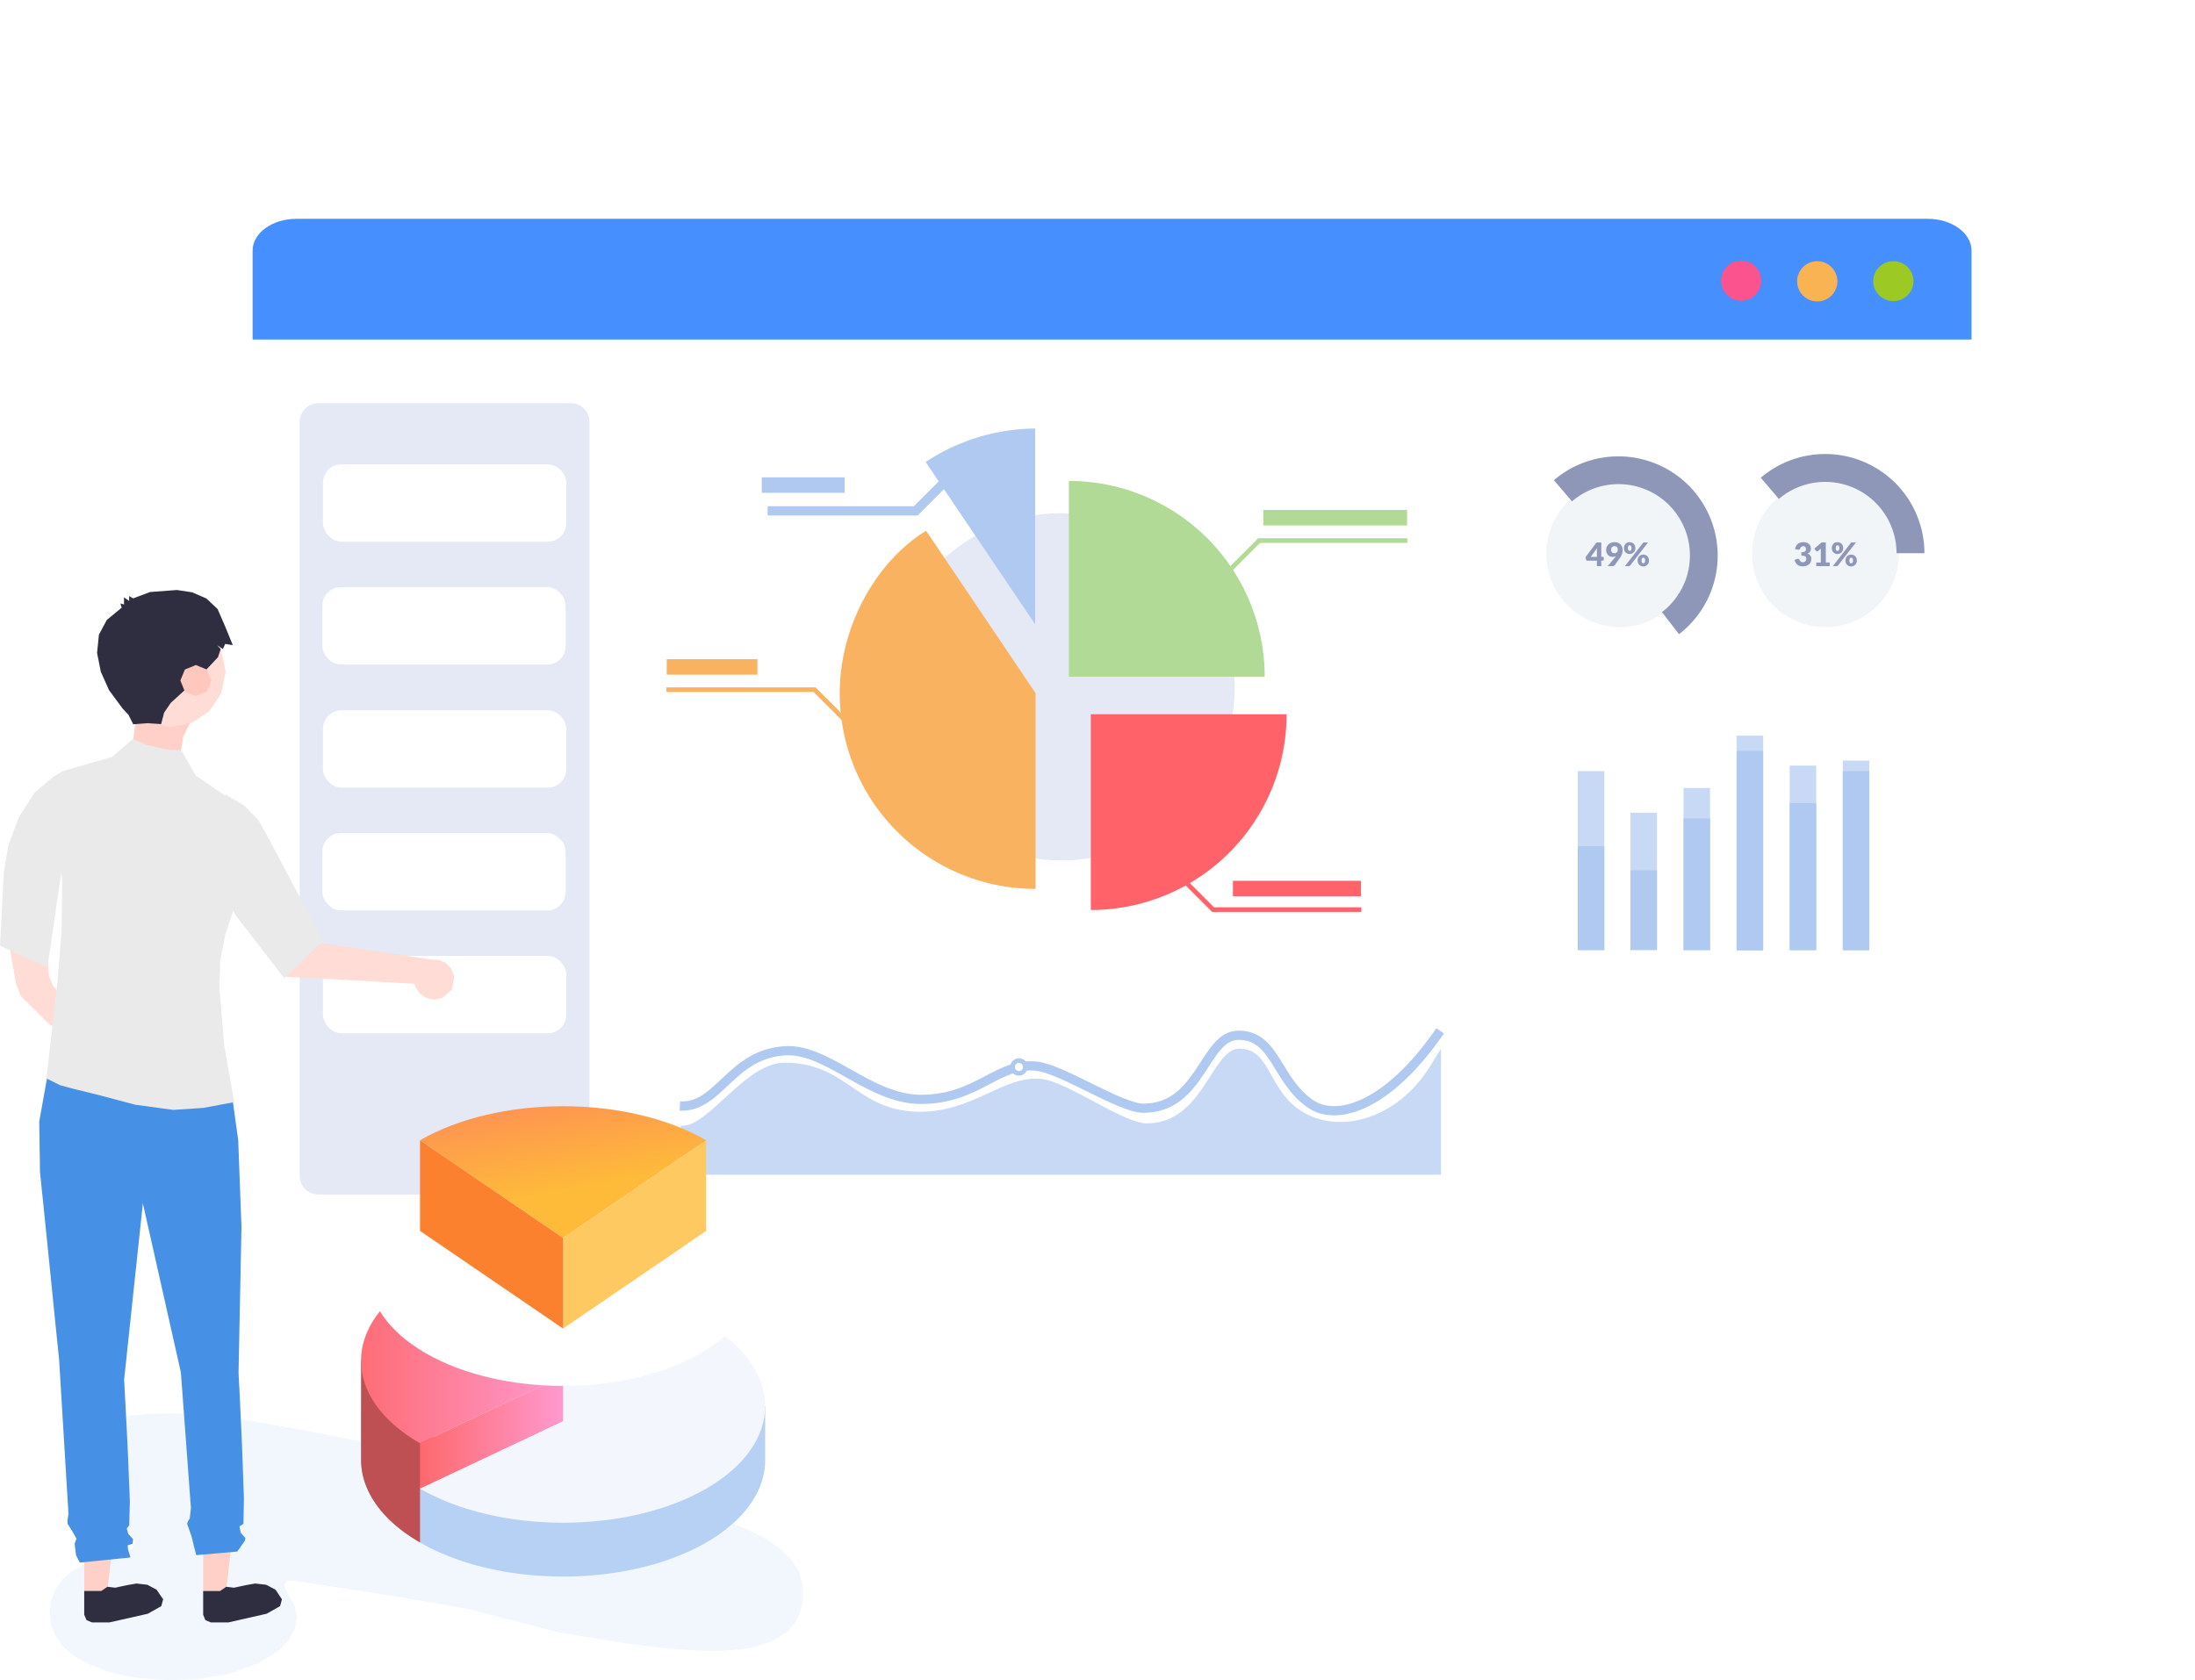
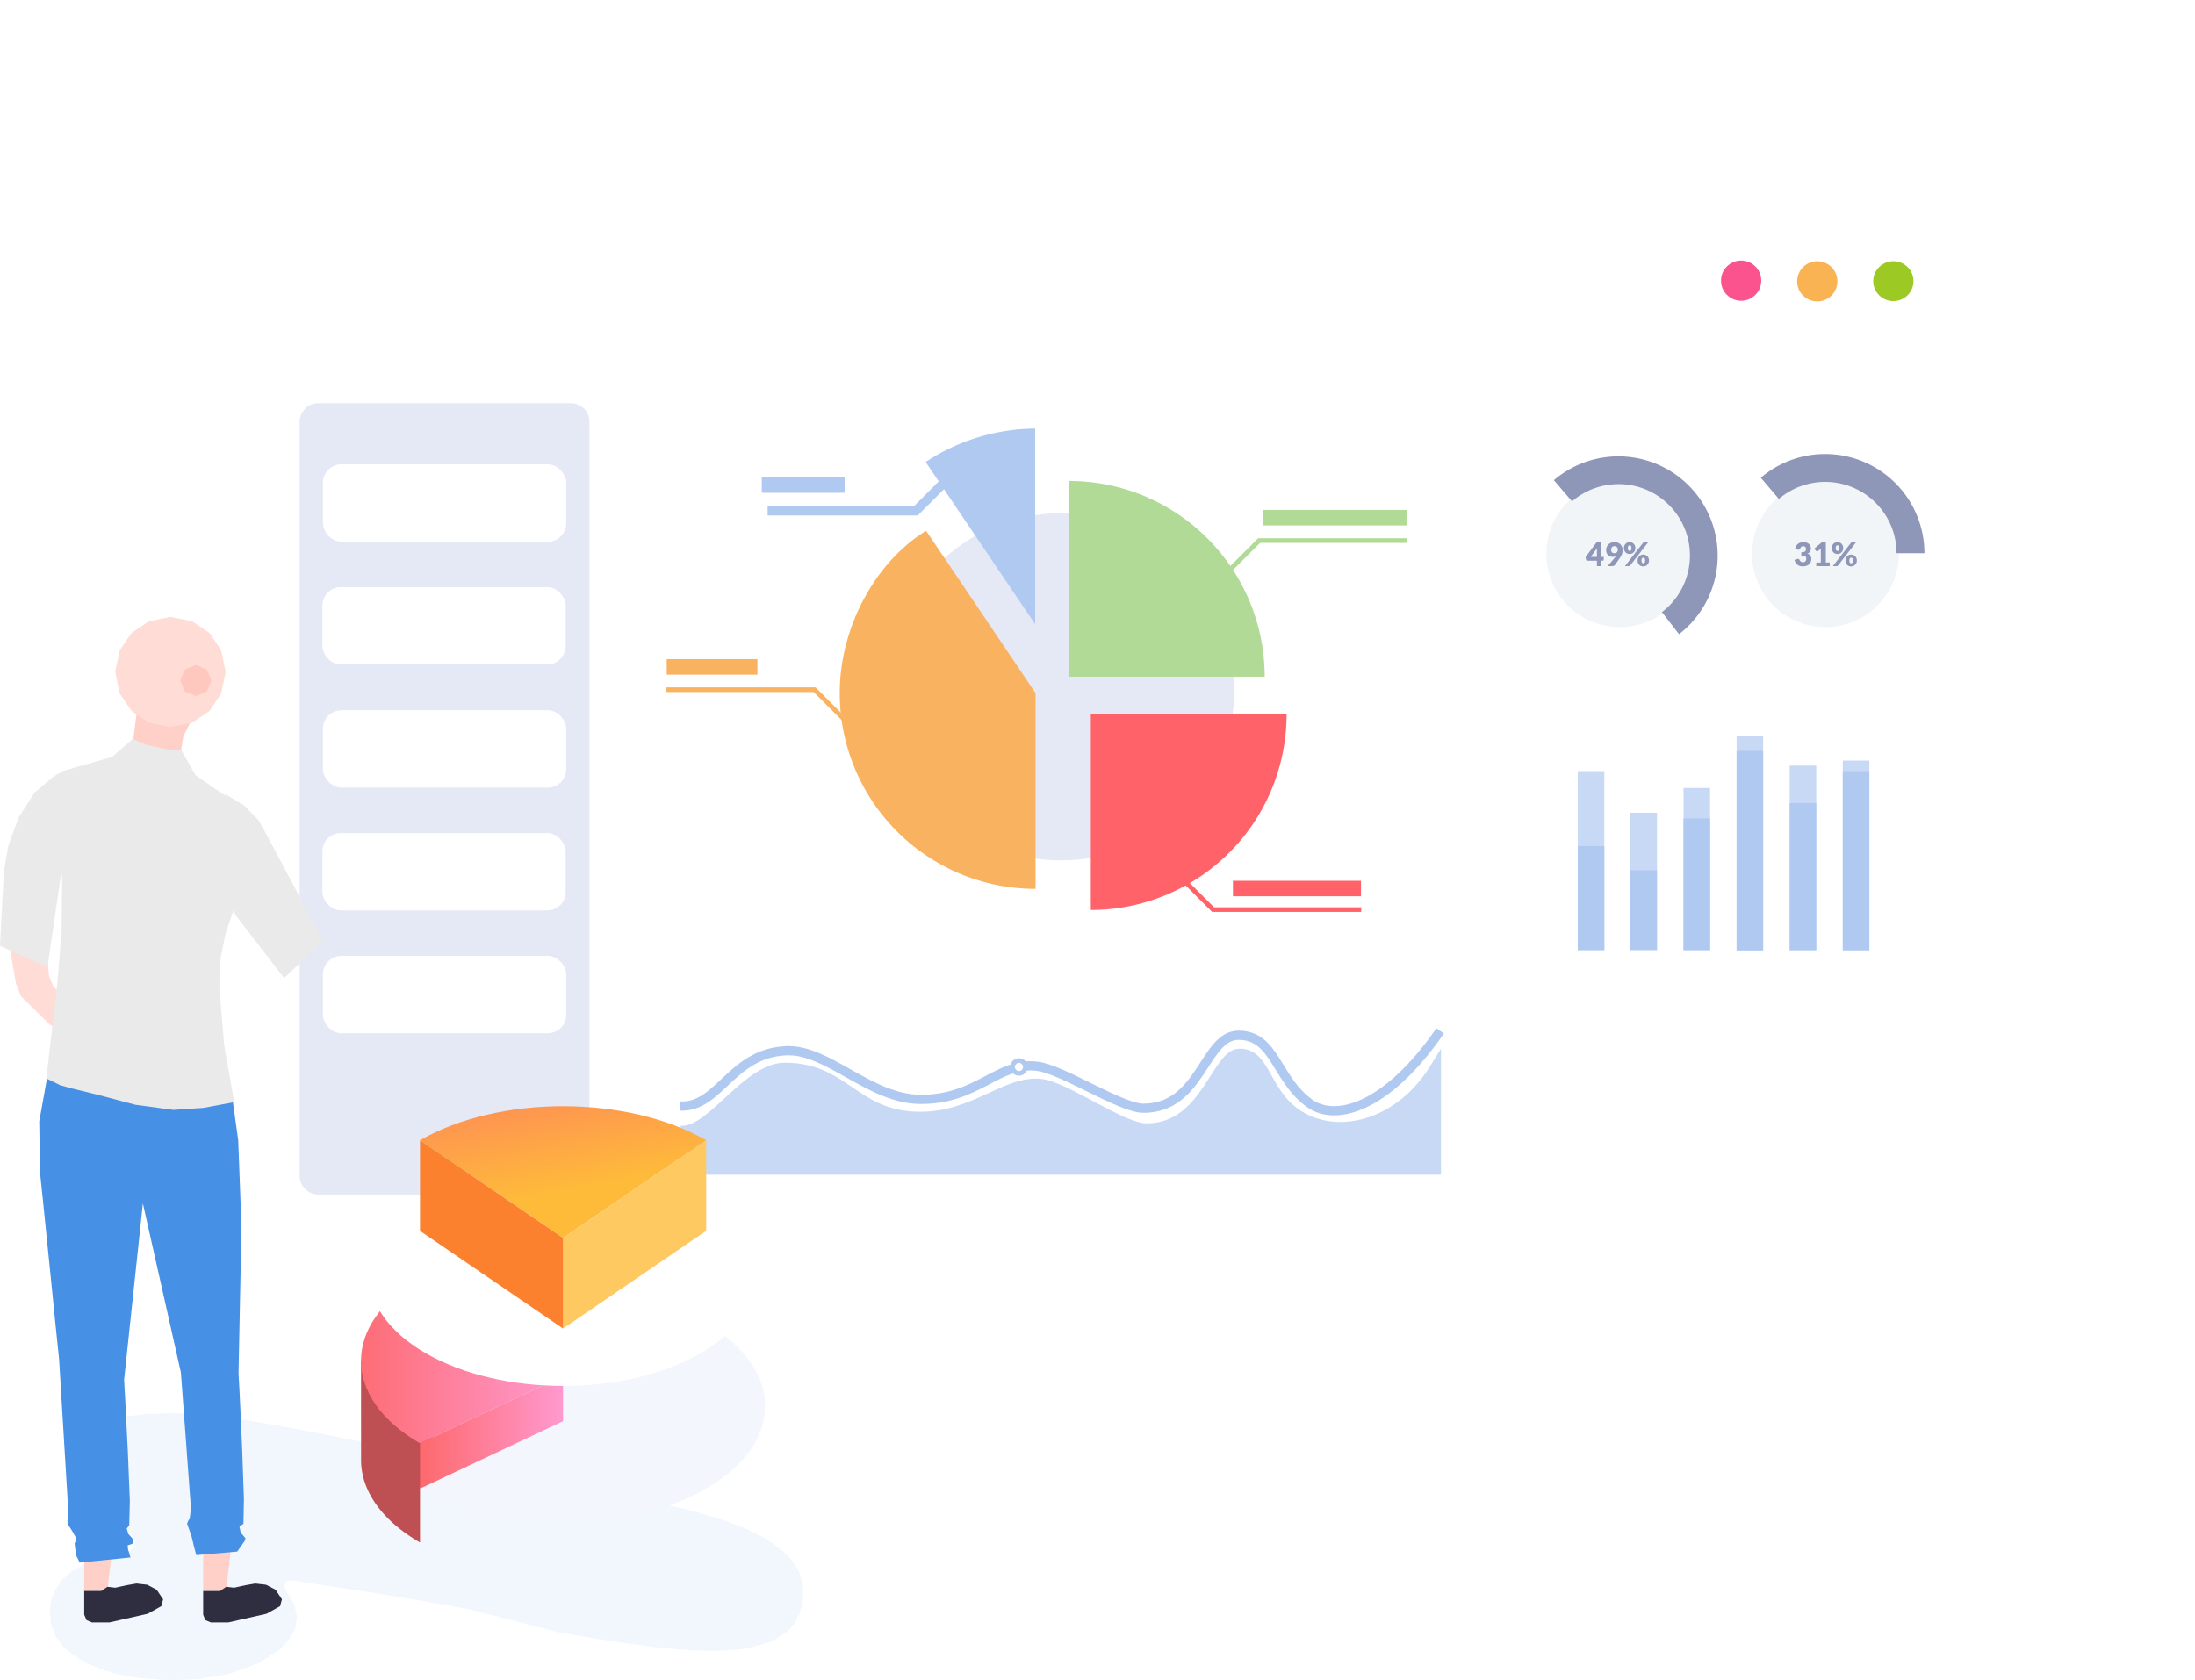
<svg xmlns="http://www.w3.org/2000/svg" width="476.345" height="364.766" viewBox="0 0 476.345 364.766">
  <defs>
    <filter id="Background-3" x="10.323" y="0" width="466.022" height="320.175" filterUnits="userSpaceOnUse">
      <feOffset dx="2" dy="-1" input="SourceAlpha" />
      <feGaussianBlur stdDeviation="15.5" result="blur" />
      <feFlood flood-color="#62a6ff" flood-opacity="0.349" />
      <feComposite operator="in" in2="blur" />
      <feComposite in="SourceGraphic" />
    </filter>
    <linearGradient id="linear-gradient" y1="0.5" x2="1" y2="0.5" gradientUnits="objectBoundingBox">
      <stop offset="0" stop-color="#fd696d" />
      <stop offset="1" stop-color="#ff99cf" />
    </linearGradient>
    <radialGradient id="radial-gradient" cx="0.5" cy="0.5" r="0.875" gradientTransform="matrix(-0.577, 0, 0, 0.517, 12.338, 29.045)" gradientUnits="objectBoundingBox">
      <stop offset="0.091" stop-color="#feb423" />
      <stop offset="0.225" stop-color="#fec34f" />
      <stop offset="0.429" stop-color="#fed88d" />
      <stop offset="0.617" stop-color="#fee8be" />
      <stop offset="0.78" stop-color="#fef4e1" />
      <stop offset="0.913" stop-color="#fefcf7" />
      <stop offset="1" stop-color="#fff" />
    </radialGradient>
    <linearGradient id="linear-gradient-3" x1="0.179" y1="-0.601" x2="0.639" y2="0.631" gradientUnits="objectBoundingBox">
      <stop offset="0" stop-color="#fd696d" />
      <stop offset="1" stop-color="#febb39" />
    </linearGradient>
  </defs>
  <g id="组_91269" data-name="组 91269" transform="translate(0 47.5)">
    <g id="Dashboard" transform="translate(54.822 0)">
      <g transform="matrix(1, 0, 0, 1, -54.82, -47.5)" filter="url(#Background-3)">
        <path id="Background-3-2" data-name="Background-3" d="M701.758,551.963H1054.6a10.089,10.089,0,0,1,10.089,10.089v207a10.089,10.089,0,0,1-10.089,10.089H701.758a10.089,10.089,0,0,1-10.089-10.089v-207A10.089,10.089,0,0,1,701.758,551.963Z" transform="translate(-636.85 -504.46)" fill="#fff" />
      </g>
-       <path id="Shape-11" d="M691.667,578.167V558.839c0-3.784,4.276-6.876,9.5-6.876h354.022c5.226,0,9.5,3.094,9.5,6.876v19.328H691.667Z" transform="translate(-691.667 -551.963)" fill="#458fff" />
      <ellipse id="Shape-12" cx="4.367" cy="4.367" rx="4.367" ry="4.367" transform="translate(318.662 9.056)" fill="#fa538d" />
      <ellipse id="Shape-13" cx="4.367" cy="4.367" rx="4.367" ry="4.367" transform="translate(335.179 9.201)" fill="#fab353" />
      <ellipse id="Shape-14" cx="4.367" cy="4.33" rx="4.367" ry="4.33" transform="translate(351.696 9.201)" fill="#9dc925" />
    </g>
    <path id="路径_151621" data-name="路径 151621" d="M382.17,35.99h58.466V53.658H382.17Z" transform="translate(-303.826 19.55)" fill="#fff" />
    <g id="组_91164" data-name="组 91164" transform="translate(65.043 39.961)">
      <g id="Chart" transform="translate(0 0.059)">
        <path id="Background-4" d="M719.255,636.192h54.809a4.036,4.036,0,0,1,4.036,4.036v163.7a4.036,4.036,0,0,1-4.036,4.036H719.255a4.036,4.036,0,0,1-4.036-4.036v-163.7A4.036,4.036,0,0,1,719.255,636.192Z" transform="translate(-715.219 -636.192)" fill="#e5e8f5" />
        <rect id="Shape-15" width="52.801" height="16.8" rx="4" transform="translate(5.04 13.272)" fill="#fff" />
        <rect id="Shape-16" width="52.801" height="16.8" rx="4" transform="translate(4.92 39.934)" fill="#fff" />
        <rect id="Shape-17" width="52.801" height="16.8" rx="4" transform="translate(5.04 66.653)" fill="#fff" />
        <rect id="Shape-18" width="52.801" height="16.8" rx="4" transform="translate(4.92 93.316)" fill="#fff" />
        <rect id="Shape-19" width="52.801" height="16.8" rx="4" transform="translate(5.04 119.979)" fill="#fff" />
      </g>
      <g id="Chart-2" transform="translate(71.895 0)">
        <rect id="Background-5" width="187.202" height="123.362" rx="8" transform="translate(0 0)" fill="none" />
        <ellipse id="Shape-20" cx="37.681" cy="37.681" rx="37.681" ry="37.681" transform="translate(55.639 23.952)" fill="#e5e8f5" />
        <path id="Shape-21" d="M1098.021,770.052a42.492,42.492,0,0,1-42.492,42.492h0V770.052Z" transform="translate(-955.746 -702.464)" fill="#ff6369" />
        <path id="Shape-22" d="M1008.243,689.589s-23.782-35.22-23.757-35.235a43.808,43.808,0,0,1,23.757-7.257Z" transform="translate(-920.542 -641.536)" fill="#b0c9f1" />
        <path id="Shape-23" d="M1088.587,712.144h-42.492V669.652A42.493,42.493,0,0,1,1088.587,712.144Z" transform="translate(-951.071 -652.713)" fill="#b1da96" />
        <path id="Shape-24" d="M990.02,726.357v42.492a42.492,42.492,0,0,1-42.494-42.491h0c0-14.667,8.039-28.711,18.735-35.235C966.286,691.107,990.02,726.357,990.02,726.357Z" transform="translate(-902.227 -663.352)" fill="#f9b25f" />
        <path id="Shape-25" d="M1100.326,709.1l-.713-.713,14.075-14.075h32.365v1.009h-31.947Z" transform="translate(-977.591 -664.931)" fill="#b1da96" />
        <rect id="Shape-26" width="31.2" height="3.36" transform="translate(137.218 23.239)" fill="#b1da96" />
        <path id="Shape-27" d="M1126.245,840.575h-32.365L1079.806,826.5l.713-.713,13.78,13.781h31.947Z" transform="translate(-967.776 -730.082)" fill="#ff6369" />
        <rect id="Shape-28" width="27.785" height="3.36" transform="translate(130.625 103.742)" fill="#ff6369" />
        <path id="Shape-29" d="M918.705,773.281,904.925,759.5H872.977v-1.009h32.364l14.075,14.075Z" transform="translate(-865.286 -696.735)" fill="#f9b25f" />
        <rect id="Shape-30" width="19.68" height="3.36" transform="translate(7.751 55.631)" fill="#f9b25f" />
        <rect id="Shape-31" width="17.989" height="3.36" transform="translate(28.375 16.157)" fill="#b0c9f1" />
        <path id="Shape-32" d="M949.217,673.573H916.852v-1.009H948.8l8.992-8.993.713.713Z" transform="translate(-887.028 -649.699)" fill="#b0c9f1" />
      </g>
      <g id="Chart-3" transform="translate(71.715 129.108)">
        <rect id="Background-6" width="187.202" height="42.721" rx="8" transform="translate(0)" fill="#fff" />
        <path id="Shape-33" d="M878.749,922.594c8.552.48,11.067-11.52,23.14-12,9.061-.36,18.111,10.56,29.176,10.56,12.379,0,16.6-8.16,25.153-7.2,5.5.617,18.15,9.12,23.14,9.12,12.576,0,13.153-15.841,20.624-15.841,8.049,0,8.1,9.677,15.594,14.882,5.534,3.84,16.6.959,28.17-15.84" transform="translate(-867.967 -899.074)" fill="none" stroke="#b0c9f1" stroke-miterlimit="10" stroke-width="2" />
        <path id="Shape-34" d="M879.1,930.68c6.036.5,13.878-13.722,22.637-13.68,13.485.061,15.466,10.309,28.673,10.64,12.189.306,18.741-8.106,27.164-7.093,5.412.651,17.722,9.626,22.637,9.626,12.387,0,14.085-16.214,20.121-16.214,7.042,0,6.1,9.408,14.085,13.92,8.069,4.56,20.121,1.28,27.164-9.866,1.146-1.814,2.515-4.053,2.515-4.053V941.32h-165Z" transform="translate(-868.143 -902.882)" fill="#b0c9f1" opacity="0.7" style="isolation: isolate" />
        <g id="Shape-35" transform="translate(82.481 13.152)">
          <ellipse id="Shape-36" cx="1.421" cy="1.385" rx="1.421" ry="1.385" transform="translate(0.432 0.505)" fill="#fff" />
          <path id="Shape-37" d="M1022.731,921.852a1.89,1.89,0,1,1,1.925-1.889A1.91,1.91,0,0,1,1022.731,921.852Zm0-2.77a.881.881,0,1,0,.916.88A.9.9,0,0,0,1022.731,919.082Z" transform="translate(-1020.876 -918.072)" fill="#b0c9f1" />
        </g>
      </g>
      <g id="Chart-4" transform="translate(315.165 11.09)">
        <ellipse id="Shape-38" cx="15.945" cy="15.945" rx="15.945" ry="15.945" transform="translate(0 5.697)" fill="#f2f5f8" />
        <path id="Shape-39" d="M1373.195,679.6a15.487,15.487,0,0,0-25.535-11.782l-3.927-4.607a21.541,21.541,0,0,1,35.515,16.388Z" transform="translate(-1341.829 -658.058)" fill="#8f97b9" />
        <path id="Path_4895" data-name="Path 4895" d="M1360.194,696a1.973,1.973,0,0,1,.678.108,1.523,1.523,0,0,1,.5.291,1.223,1.223,0,0,1,.311.426,1.264,1.264,0,0,1,.106.511,1.663,1.663,0,0,1-.051.429.979.979,0,0,1-.146.321.916.916,0,0,1-.24.231,1.428,1.428,0,0,1-.327.159,1.142,1.142,0,0,1,.857,1.162,1.612,1.612,0,0,1-.148.713,1.465,1.465,0,0,1-.4.5,1.7,1.7,0,0,1-.578.3,2.336,2.336,0,0,1-.685.1,2.459,2.459,0,0,1-.656-.08,1.5,1.5,0,0,1-.508-.247,1.633,1.633,0,0,1-.391-.429,2.881,2.881,0,0,1-.292-.622l.487-.2a.515.515,0,0,1,.125-.039.7.7,0,0,1,.122-.011.451.451,0,0,1,.2.044.3.3,0,0,1,.136.129,1.282,1.282,0,0,0,.337.426.682.682,0,0,0,.419.133.763.763,0,0,0,.32-.061.7.7,0,0,0,.231-.162.658.658,0,0,0,.136-.221.717.717,0,0,0,.046-.252,1.762,1.762,0,0,0-.023-.3.388.388,0,0,0-.129-.228.723.723,0,0,0-.32-.146,2.678,2.678,0,0,0-.595-.05v-.757a2.22,2.22,0,0,0,.519-.05.791.791,0,0,0,.305-.136.407.407,0,0,0,.143-.21.99.99,0,0,0,.035-.272.679.679,0,0,0-.147-.468.568.568,0,0,0-.447-.164.674.674,0,0,0-.41.131.649.649,0,0,0-.14.147.765.765,0,0,0-.094.177.509.509,0,0,1-.143.229.361.361,0,0,1-.235.071c-.024,0-.049,0-.076,0s-.055-.006-.083-.011l-.579-.1a1.934,1.934,0,0,1,.217-.671,1.579,1.579,0,0,1,.945-.761A2.249,2.249,0,0,1,1360.194,696Zm2.761,4.411h.99v-2.6q0-.191.01-.4l-.583.484a.372.372,0,0,1-.113.066.338.338,0,0,1-.109.019.332.332,0,0,1-.164-.04.343.343,0,0,1-.108-.087l-.346-.459,1.6-1.346h.9v4.358h.848v.791h-2.931Zm5.848-3.108a1.271,1.271,0,0,1-.1.516,1.288,1.288,0,0,1-.272.4,1.2,1.2,0,0,1-.394.259,1.217,1.217,0,0,1-.468.092,1.287,1.287,0,0,1-.5-.093,1.155,1.155,0,0,1-.389-.259,1.191,1.191,0,0,1-.256-.4,1.4,1.4,0,0,1-.092-.516,1.473,1.473,0,0,1,.092-.532,1.2,1.2,0,0,1,.256-.408,1.15,1.15,0,0,1,.389-.263,1.267,1.267,0,0,1,.494-.094,1.293,1.293,0,0,1,.5.094,1.146,1.146,0,0,1,.392.263,1.192,1.192,0,0,1,.256.408A1.466,1.466,0,0,1,1368.8,697.3Zm-.84,0a1.239,1.239,0,0,0-.032-.3.537.537,0,0,0-.083-.189.288.288,0,0,0-.125-.1.427.427,0,0,0-.157-.028.419.419,0,0,0-.155.028.266.266,0,0,0-.12.1.56.56,0,0,0-.078.189,1.313,1.313,0,0,0-.028.3,1.177,1.177,0,0,0,.028.283.511.511,0,0,0,.078.18.273.273,0,0,0,.12.1.419.419,0,0,0,.155.028.427.427,0,0,0,.157-.028.3.3,0,0,0,.125-.1.5.5,0,0,0,.083-.181A1.111,1.111,0,0,0,1367.963,697.3Zm2.458-1.084a.657.657,0,0,1,.131-.111.386.386,0,0,1,.215-.05h.8l-3.875,4.989a.44.44,0,0,1-.133.111.393.393,0,0,1-.192.044h-.819Zm1.344,3.775a1.274,1.274,0,0,1-.373.921,1.194,1.194,0,0,1-.394.26,1.221,1.221,0,0,1-.468.092,1.285,1.285,0,0,1-.493-.092,1.142,1.142,0,0,1-.391-.261,1.183,1.183,0,0,1-.256-.4,1.407,1.407,0,0,1-.092-.516,1.467,1.467,0,0,1,.092-.531,1.2,1.2,0,0,1,.256-.408,1.148,1.148,0,0,1,.388-.263,1.269,1.269,0,0,1,.492-.093,1.289,1.289,0,0,1,.5.093,1.143,1.143,0,0,1,.392.263,1.194,1.194,0,0,1,.256.408A1.468,1.468,0,0,1,1371.765,699.99Zm-.84,0a1.205,1.205,0,0,0-.03-.3.532.532,0,0,0-.083-.189.289.289,0,0,0-.125-.1.429.429,0,0,0-.157-.028.418.418,0,0,0-.155.028.267.267,0,0,0-.12.1.562.562,0,0,0-.078.189,1.293,1.293,0,0,0-.028.3,1.189,1.189,0,0,0,.028.282.517.517,0,0,0,.078.18.275.275,0,0,0,.12.1.419.419,0,0,0,.155.028.429.429,0,0,0,.157-.028.3.3,0,0,0,.125-.1.5.5,0,0,0,.083-.18,1.135,1.135,0,0,0,.028-.282Z" transform="translate(-1349.012 -676.857)" fill="#8f97b9" />
      </g>
      <g id="Chart-5" transform="translate(270.53 11.602)">
        <ellipse id="Shape-40" cx="15.945" cy="15.945" rx="15.945" ry="15.945" transform="translate(0 5.185)" fill="#f2f5f8" />
        <path id="Shape-41" d="M1281.889,697.679l-3.7-4.793q.317-.244.62-.5a15.487,15.487,0,1,0-20.076-23.588l-.062.053-3.935-4.6a21.541,21.541,0,1,1,28.01,32.734C1282.467,697.221,1282.18,697.454,1281.889,697.679Z" transform="translate(-1253.094 -659.074)" fill="#8f97b9" />
        <path id="Path_4894" data-name="Path 4894" d="M1271.769,699.2h.53v.614a.2.2,0,0,1-.213.2h-.318V701.2h-.951v-1.183h-2.068a.3.3,0,0,1-.186-.064.267.267,0,0,1-.1-.159l-.114-.54,2.378-3.2h1.045Zm-.951-1.342c0-.082,0-.172.008-.267s.015-.194.026-.3l-1.36,1.9h1.325Zm3.411,1.335a1.466,1.466,0,0,1-.5-.09,1.348,1.348,0,0,1-.454-.274,1.393,1.393,0,0,1-.33-.463,1.579,1.579,0,0,1-.127-.66,1.71,1.71,0,0,1,.129-.66,1.615,1.615,0,0,1,.366-.544,1.76,1.76,0,0,1,.571-.369,1.943,1.943,0,0,1,.742-.136,2.047,2.047,0,0,1,.745.127,1.534,1.534,0,0,1,.9.9,1.915,1.915,0,0,1,.122.7,2.7,2.7,0,0,1-.041.477,2.751,2.751,0,0,1-.113.425,2.586,2.586,0,0,1-.175.388,3.85,3.85,0,0,1-.229.366l-1.11,1.575a.535.535,0,0,1-.223.173.8.8,0,0,1-.341.071h-1.009l1.631-1.949.094-.115c.029-.037.058-.074.086-.111a1.385,1.385,0,0,1-.346.127,1.782,1.782,0,0,1-.393.042Zm1.121-1.568a.921.921,0,0,0-.055-.33.659.659,0,0,0-.151-.238.634.634,0,0,0-.235-.146.881.881,0,0,0-.3-.05.7.7,0,0,0-.295.059.638.638,0,0,0-.219.161.7.7,0,0,0-.138.242.914.914,0,0,0-.048.3q0,.77.713.77a.687.687,0,0,0,.539-.209A.806.806,0,0,0,1275.35,697.624Zm3.807-.325a1.271,1.271,0,0,1-.1.516,1.294,1.294,0,0,1-.272.4,1.2,1.2,0,0,1-.393.259,1.219,1.219,0,0,1-.468.092,1.287,1.287,0,0,1-.5-.093,1.153,1.153,0,0,1-.388-.259,1.19,1.19,0,0,1-.256-.4,1.4,1.4,0,0,1-.092-.516,1.468,1.468,0,0,1,.092-.532,1.189,1.189,0,0,1,.256-.408,1.145,1.145,0,0,1,.388-.263,1.267,1.267,0,0,1,.494-.094,1.294,1.294,0,0,1,.5.094,1.147,1.147,0,0,1,.392.263,1.2,1.2,0,0,1,.256.408A1.462,1.462,0,0,1,1279.157,697.3Zm-.84,0a1.244,1.244,0,0,0-.032-.3.532.532,0,0,0-.083-.189.288.288,0,0,0-.125-.1.426.426,0,0,0-.157-.028.417.417,0,0,0-.155.028.266.266,0,0,0-.12.1.56.56,0,0,0-.078.189,1.32,1.32,0,0,0-.028.3,1.184,1.184,0,0,0,.028.283.511.511,0,0,0,.078.18.274.274,0,0,0,.12.1.418.418,0,0,0,.155.028.427.427,0,0,0,.157-.028.3.3,0,0,0,.125-.1.493.493,0,0,0,.083-.181A1.117,1.117,0,0,0,1278.316,697.3Zm2.458-1.084a.656.656,0,0,1,.131-.111.388.388,0,0,1,.215-.05h.8l-3.875,4.989a.441.441,0,0,1-.133.111.393.393,0,0,1-.192.044h-.819Zm1.344,3.775a1.276,1.276,0,0,1-.373.921,1.2,1.2,0,0,1-.394.26,1.221,1.221,0,0,1-.468.092,1.284,1.284,0,0,1-.492-.092,1.139,1.139,0,0,1-.391-.261,1.181,1.181,0,0,1-.256-.4,1.413,1.413,0,0,1-.092-.516,1.474,1.474,0,0,1,.092-.531,1.2,1.2,0,0,1,.256-.408,1.148,1.148,0,0,1,.388-.263,1.269,1.269,0,0,1,.492-.093,1.29,1.29,0,0,1,.5.093,1.149,1.149,0,0,1,.392.263,1.2,1.2,0,0,1,.256.408A1.473,1.473,0,0,1,1282.118,699.99Zm-.841,0a1.211,1.211,0,0,0-.03-.3.528.528,0,0,0-.083-.189.287.287,0,0,0-.125-.1.431.431,0,0,0-.157-.028.42.42,0,0,0-.156.028.267.267,0,0,0-.12.1.563.563,0,0,0-.078.189,1.3,1.3,0,0,0-.028.3,1.2,1.2,0,0,0,.028.282.517.517,0,0,0,.078.18.276.276,0,0,0,.12.1.42.42,0,0,0,.156.028.431.431,0,0,0,.157-.028.3.3,0,0,0,.125-.1.494.494,0,0,0,.083-.18,1.135,1.135,0,0,0,.028-.282Z" transform="translate(-1259.839 -677.369)" fill="#8f97b9" />
      </g>
      <g id="Chart-7" transform="translate(267.16 63.642)">
        <rect id="Background-8" width="83.521" height="59.521" rx="8" fill="#fff" />
        <rect id="Shape-47" width="5.76" height="38.881" transform="translate(10.199 16.291)" fill="#c7d9f5" />
        <rect id="Shape-48" width="5.76" height="22.56" transform="translate(10.199 32.564)" fill="#b0c9f1" />
        <rect id="Shape-49" width="5.76" height="29.816" transform="translate(21.625 25.328)" fill="#c7d9f5" />
        <rect id="Shape-50" width="5.76" height="17.301" transform="translate(21.625 37.809)" fill="#b0c9f1" />
        <rect id="Shape-51" width="5.76" height="35.208" transform="translate(33.145 19.952)" fill="#c7d9f5" />
        <rect id="Shape-52" width="5.76" height="28.569" transform="translate(33.145 26.572)" fill="#b0c9f1" />
        <rect id="Shape-53" width="5.76" height="46.599" transform="translate(44.665 8.598)" fill="#c7d9f5" />
        <rect id="Shape-54" width="5.76" height="43.274" transform="translate(44.665 11.912)" fill="#b0c9f1" />
        <rect id="Shape-55" width="5.76" height="40.075" transform="translate(56.185 15.101)" fill="#c7d9f5" />
        <rect id="Shape-56" width="5.76" height="31.92" transform="translate(56.185 23.229)" fill="#b0c9f1" />
        <rect id="Shape-57" width="5.76" height="41.178" transform="translate(67.705 14.001)" fill="#c7d9f5" />
        <rect id="Shape-58" width="5.76" height="38.863" transform="translate(67.705 16.308)" fill="#b0c9f1" />
      </g>
      <path id="Shape-59" d="M957.794,664.408l-6.309,6.309-2.831,2.831H916.5" transform="translate(-814.957 -650.114)" fill="none" stroke="#b0c9f1" stroke-miterlimit="10" stroke-width="2" />
    </g>
    <g id="组_90773" data-name="组 90773" transform="translate(10.781 259.279)">
      <g id="组_90761" data-name="组 90761" transform="translate(0 0)">
        <path id="路径" d="M46.443,85.03l-5.157.186-4.432.5-4,1.118L29.9,88.571l-1.47,1.615L27.411,92.32l-.538,2.775.373,3.355,1.677,3.707L32.34,106.4l5.736,4.95.808,1.367-.393,1.533-1.222.787-4.1.891h0L31.8,116.3l-3.873,1.45-2.837,1.636-2.009,1.781-1.512,2.174-.911,2.319-.29,2.506.269,2.609.932,2.464,1.677,2.382,2.174,1.947,3.065,1.8,4.163,1.615,1.47.414,1.512.373.766.166,1.512.29,1.553.249,6.5.538,6.627-.269,5.861-.953,1.388-.352,5.964-2.2,4.287-2.713,2.216-2.3,1.284-2.361.476-2.485-.518-2.589-2.009-3.541-.207-.932.518-.828,1.118-.166h0l12.467,1.905,9.63,1.512,6.213,1.035,10.044,1.781,19.425,5.012,4.453.766,5.384.891,4.121.621,3,.414,1.947.269,2.837.331,1.843.186,1.8.166,1.74.145,1.719.1,1.636.083,1.615.041,1.553.021.766-.021h.746l1.45-.062,1.408-.1,1.346-.124.642-.083.642-.1,1.243-.207,4.473-1.367,3.231-1.988,1.636-1.8,1.16-2.237.7-2.734v-3.4l-.87-2.982-1.719-2.692-2.361-2.278-3.189-2.2-4.2-2.092-.746-.311-1.408-.559-.7-.269-1.491-.538-.746-.248-1.574-.518-.808-.249-1.636-.5-1.719-.476-1.74-.456-2.734-.683-2.816-.663-2.941-.642-3.024-.621-3.127-.621-4.308-.787-6.731-1.2-24.644-5.716-5.053-.891-4.97-.932-3.686-.7-16.34-3.231L72.019,88.1l-3.148-.559L65.806,87l-2.961-.476-2.879-.414-1.843-.249L56.3,85.631l-1.76-.186L52.822,85.3l-1.677-.124-1.615-.083-.787-.021-.787-.021Z" transform="translate(-20.37 -85.03)" fill="#f2f7fd" />
      </g>
    </g>
    <g id="组_90774" data-name="组 90774" transform="translate(0 80.576)">
      <g id="组_90771" data-name="组 90771" transform="translate(0 0)">
        <g id="组_90770" data-name="组 90770">
          <g id="组_90769" data-name="组 90769" transform="translate(48.027 44.359)">
            <g id="组_90768" data-name="组 90768" transform="translate(13.732 31.603)">
-               <path id="路径-2" data-name="路径" d="M93.8,71.745,93.56,71,65.39,69.423l3.3-7.943,28.473,4.241,1.75.1,1.515.707,1.144,1.245.639,1.649-.5,2.827L99.551,74.1l-1.716.337L96.185,74.1l-1.38-.909Z" transform="translate(-65.39 -61.48)" fill="#ffdcd5" />
-             </g>
+               </g>
            <path id="路径-3" data-name="路径" d="M87.481,91.973,77.115,78.544l-1.885-3.2L73.985,67.2l-.135-7.707.909-7.4,4.072,2.423,3.1,3.2,2.255,4.072L95.928,83.929Z" transform="translate(-73.85 -52.09)" fill="#eaeaea" />
          </g>
          <path id="路径备份" d="M105.035,85.612l-8.952-5.789L89.856,73.7l-1.077-2.76L87.13,61.48l8.481,3.938.337,3.9.875,2.154,3.568,3.87,4.409,2.087,5.52.4.4.808-.808,1.716-3.063,3.568Z" transform="translate(-85.313 14.482)" fill="#ffdcd5" />
          <path id="路径-4" data-name="路径" d="M87.06,117.711h5.015L94.431,97.45H87.06Z" transform="translate(-68.785 99.574)" fill="#ffd0c7" />
          <path id="路径-5" data-name="路径" d="M79.4,117.711h4.981L86.737,97.45H79.4Z" transform="translate(-35.311 99.574)" fill="#ffd0c7" />
          <path id="路径-6" data-name="路径" d="M78.183,111.438h3.769l8.313-1.885,2.928-1.649.4-1.481-1.38-2.087-2.053-1.077-2.356-.269-2.12.37L83.2,103.9l-1.683-.2-1.346.909H76.5v5.149l.471,1.178Z" transform="translate(-32.411 112.679)" fill="#2f2e41" />
          <path id="路径-7" data-name="路径" d="M85.843,111.438h3.769l8.347-1.885,2.928-1.649.4-1.481-1.414-2.087-2.019-1.077L95.5,102.99l-2.12.37-2.491.539-1.683-.2-1.346.909h-3.7v5.149l.5,1.178Z" transform="translate(-65.885 112.679)" fill="#2f2e41" />
          <path id="路径-8" data-name="路径" d="M80.634,71.669l36.921-2.019,1.515,1.548,1.582,4.51,1.38,9.962.707,18.78-.639,31.7.269,5.015.5,11.073.4,11.208-.1,5.452-.875.572.269,1.313,1.043,1.245-.135.539-1.649,2.356-8.885.774-.5-1.851-.5-2.12-.5-1.447-.5-1.414.269-.673.3-.4.269-2.322-.37-4.914-.74-10.063-.74-9.962-.337-4.51-8.246-36.685-4.072,38.3.269,4.846.538,10.635.438,10.837-.135,5.284-.539.673.337,1.178,1.043,1.144-.1.976-1.077.37.067.841.538,1.784-11.006,1.111-.808-1.616-.3-2.491.4-1.077-.841-1.515L85.009,168.9l-.034-.707.2-1.346-.034-1.01-1.986-32.714-.639-6.159-1.38-13.7-1.414-13.9-.707-6.8L78.85,81.564Z" transform="translate(-70.335 33.809)" fill="#4690e5" />
          <path id="路径-2-2" data-name="路径-2" d="M95.062,49.051l-1.75,3.568-.538,3.2-.606,1.077-2.592-.034L82.34,54.065l.976-7.505Z" transform="translate(-53.531 -20.813)" fill="#ffd0c7" fill-rule="evenodd" />
          <path id="路径-9" data-name="路径" d="M89.678,125.862l-5.89-1.447-2.693-.74-3-1.481,2.39-20.665L81.4,90.321l.135-11.443-1.245-8.885L78.4,61.141V59.29l.639-1.616,1.144-1.346,1.582-.875,10.568-3.029,4.51-3.9,3,1.279,5.048,1.111,2.491.034h0l3.13,5.486,11.544,7.909,1.515,1.885.269,2.39-3.2,11.275-3.7,11.039-1.111,5.621-.2,5.688,1.043,12.655,2.188,12.453-6.664,1.245-6.529.438-8.246-1.111Z" transform="translate(-68.037 -16.176)" fill="#eaeaea" />
          <path id="路径-10" data-name="路径" d="M90.67,87.787,91.511,71.7l.976-5.722,2.255-6.092,3.433-5.351L102.45,50.9l1.716,19.655-3.2,21.91Z" transform="translate(-90.67 -10.546)" fill="#eaeaea" />
          <path id="椭圆形" d="M80.13,52.622l.976,4.678,2.558,3.77,3.769,2.558,4.678.942,4.712-.942,3.769-2.558,2.524-3.77.976-4.678-.976-4.712-2.524-3.769-3.769-2.524-4.712-.976-4.678.976L83.664,44.14,81.106,47.91Z" transform="translate(-55.124 -34.817)" fill="#ffdcd5" />
-           <path id="路径-11" data-name="路径" d="M93.57,68.023l-2.928-.2-3.13.236L86.5,66.037l-1.279-1.38-2.962-4.005-1.784-4.005-.808-4.072.4-3.971,1.716-3.2,3.231-2.659-.135-.438-.135-.471.4.1.37.135V40.492l.539.4.572.4V40.223l.438.269.438.236,3.668-1.38L97,38.91l3.3.5,3.1,1.346,2.423,2.289,1.649,3.8,1.649,4.039-1.649-.269-.5,1.111-1.279-.841.808.841-.606,1.784-3.769,4.005-6.462,5.89-1.447,2.12Z" transform="translate(-58.601 -38.91)" fill="#2f2e41" />
        </g>
        <path id="椭圆形-2" data-name="椭圆形" d="M81.05,47.116l.976,2.39,2.39.976,2.39-.976.976-2.39-.976-2.39-2.39-.976-2.39.976Z" transform="translate(-41.908 -27.46)" fill="#ffc8be" fill-rule="evenodd" />
      </g>
    </g>
    <g id="组_81492" data-name="组 81492" transform="translate(78.343 192.634)">
-       <path id="路径_126282" data-name="路径 126282" d="M1332.25,777.263h4.91a31.994,31.994,0,0,1,7.9-6.232c17.077-9.859,45.019-9.859,62.1,0a32.015,32.015,0,0,1,7.9,6.232h4.909v11.6h0c.041,6.528-4.224,13.064-12.8,18.018-17.076,9.858-45.019,9.858-62.1,0-8.578-4.953-12.843-11.49-12.8-18.018h0Z" transform="translate(-1332.25 -712.172)" fill="#b7d1f4" />
      <path id="路径_126283" data-name="路径 126283" d="M1407.152,742.2c-17.076-9.859-45.019-9.859-62.1,0s-17.075,25.992,0,35.85,45.02,9.859,62.1,0S1424.227,752.054,1407.152,742.2Z" transform="translate(-1332.25 -695.03)" fill="#f3f7fd" />
      <path id="路径_126284" data-name="路径 126284" d="M1332.27,769.524c0-.155,0-.31,0-.467v-9.6h3.405a29.81,29.81,0,0,1,9.392-8.09c12.065-6.964,3.964,19.634,0,35.85V798.9c-8.363-4.828-12.619-11.161-12.791-17.525Z" transform="translate(-1332.261 -704.201)" fill="#be4f52" />
      <path id="路径_126285" data-name="路径 126285" d="M1345.056,728.782c-17.075,9.859-17.075,25.991,0,35.849l31.048-14.646Z" transform="translate(-1332.25 -691.452)" fill="url(#linear-gradient)" />
      <path id="路径_126286" data-name="路径 126286" d="M1394.88,781.069V790.9l-31.048,14.647v-9.836Z" transform="translate(-1351.025 -722.536)" fill="url(#linear-gradient)" />
      <path id="路径_126287" data-name="路径 126287" d="M1408.465,673.6c-16.4-9.47-43.24-9.47-59.641,0s-16.4,24.964,0,34.434,43.24,9.469,59.641,0S1424.866,683.066,1408.465,673.6Z" transform="translate(-1334.79 -654.423)" fill="url(#radial-gradient)" style="mix-blend-mode: multiply;isolation: isolate" />
      <path id="路径_126288" data-name="路径 126288" d="M1363.831,644.12c17.076-9.859,45.02-9.859,62.1,0l-31.047,21.2Z" transform="translate(-1351.025 -636.725)" fill="url(#linear-gradient-3)" />
      <path id="路径_126289" data-name="路径 126289" d="M1471.444,654.96v19.671l-31.047,21.2v-19.67Z" transform="translate(-1396.542 -647.566)" fill="#fec961" />
      <path id="路径_126290" data-name="路径 126290" d="M1394.88,676.163l-31.048-21.2v19.671l31.048,21.2Z" transform="translate(-1351.025 -647.566)" fill="#fc812f" />
    </g>
  </g>
</svg>